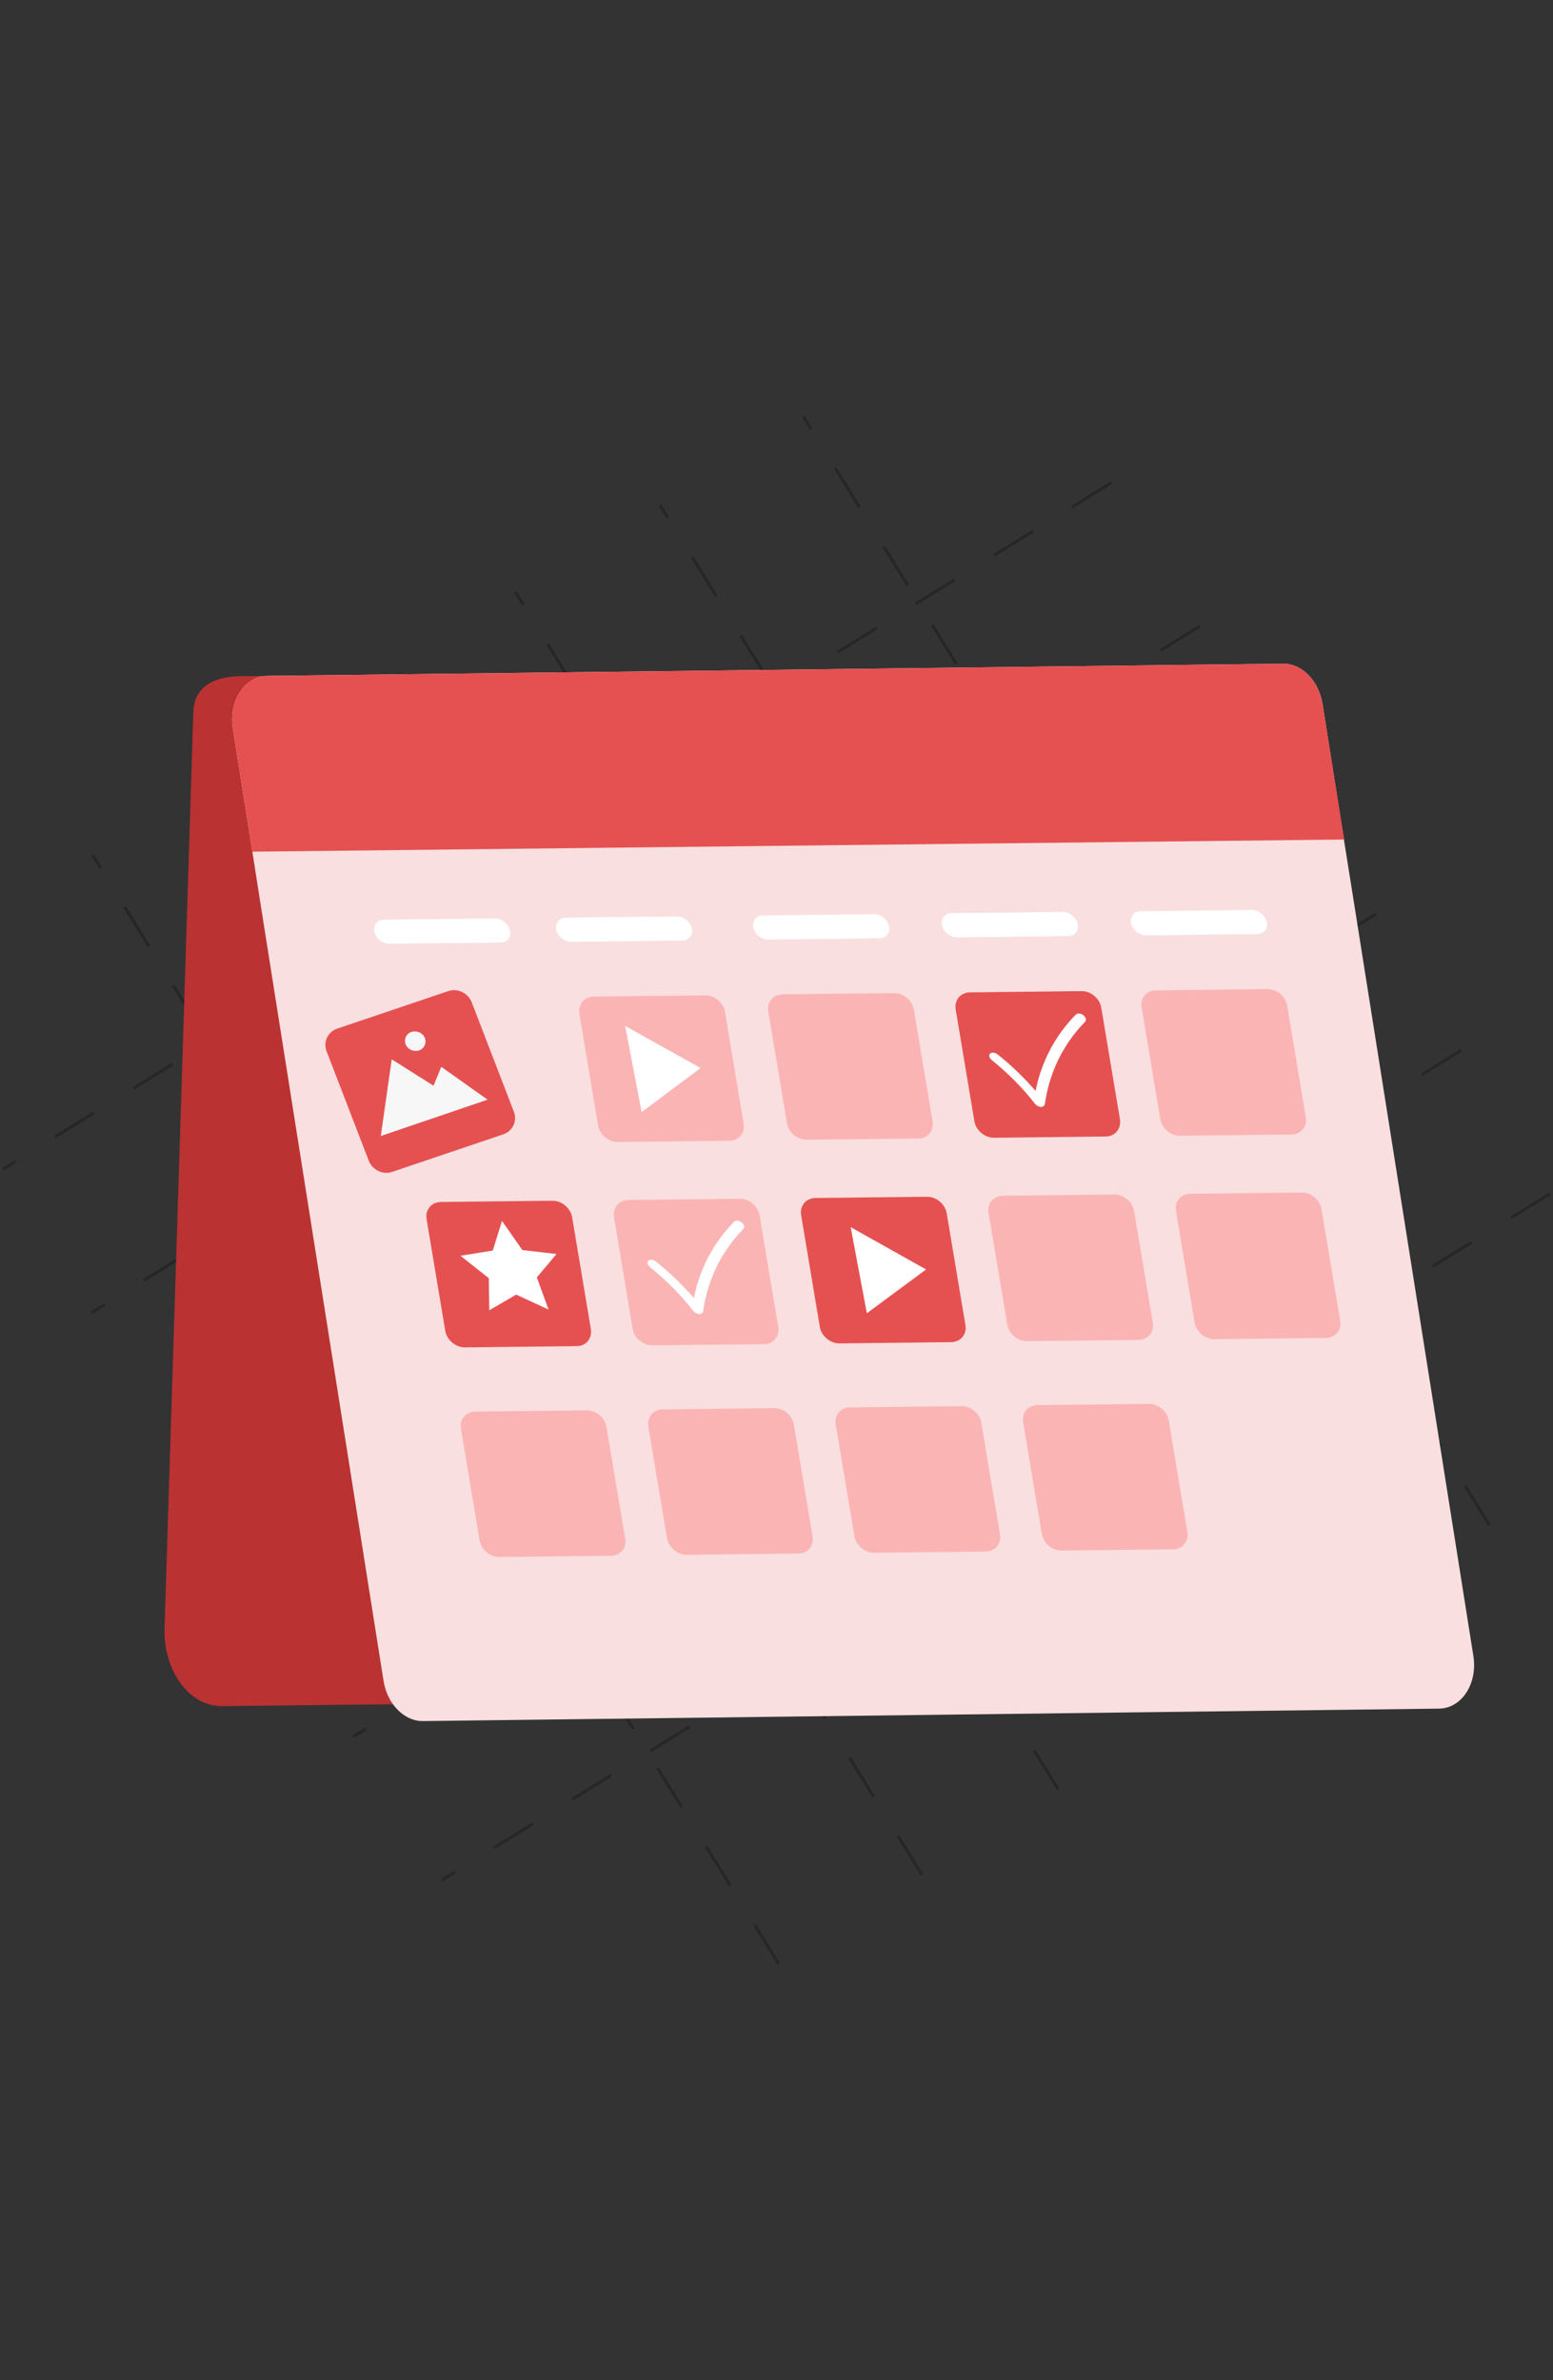
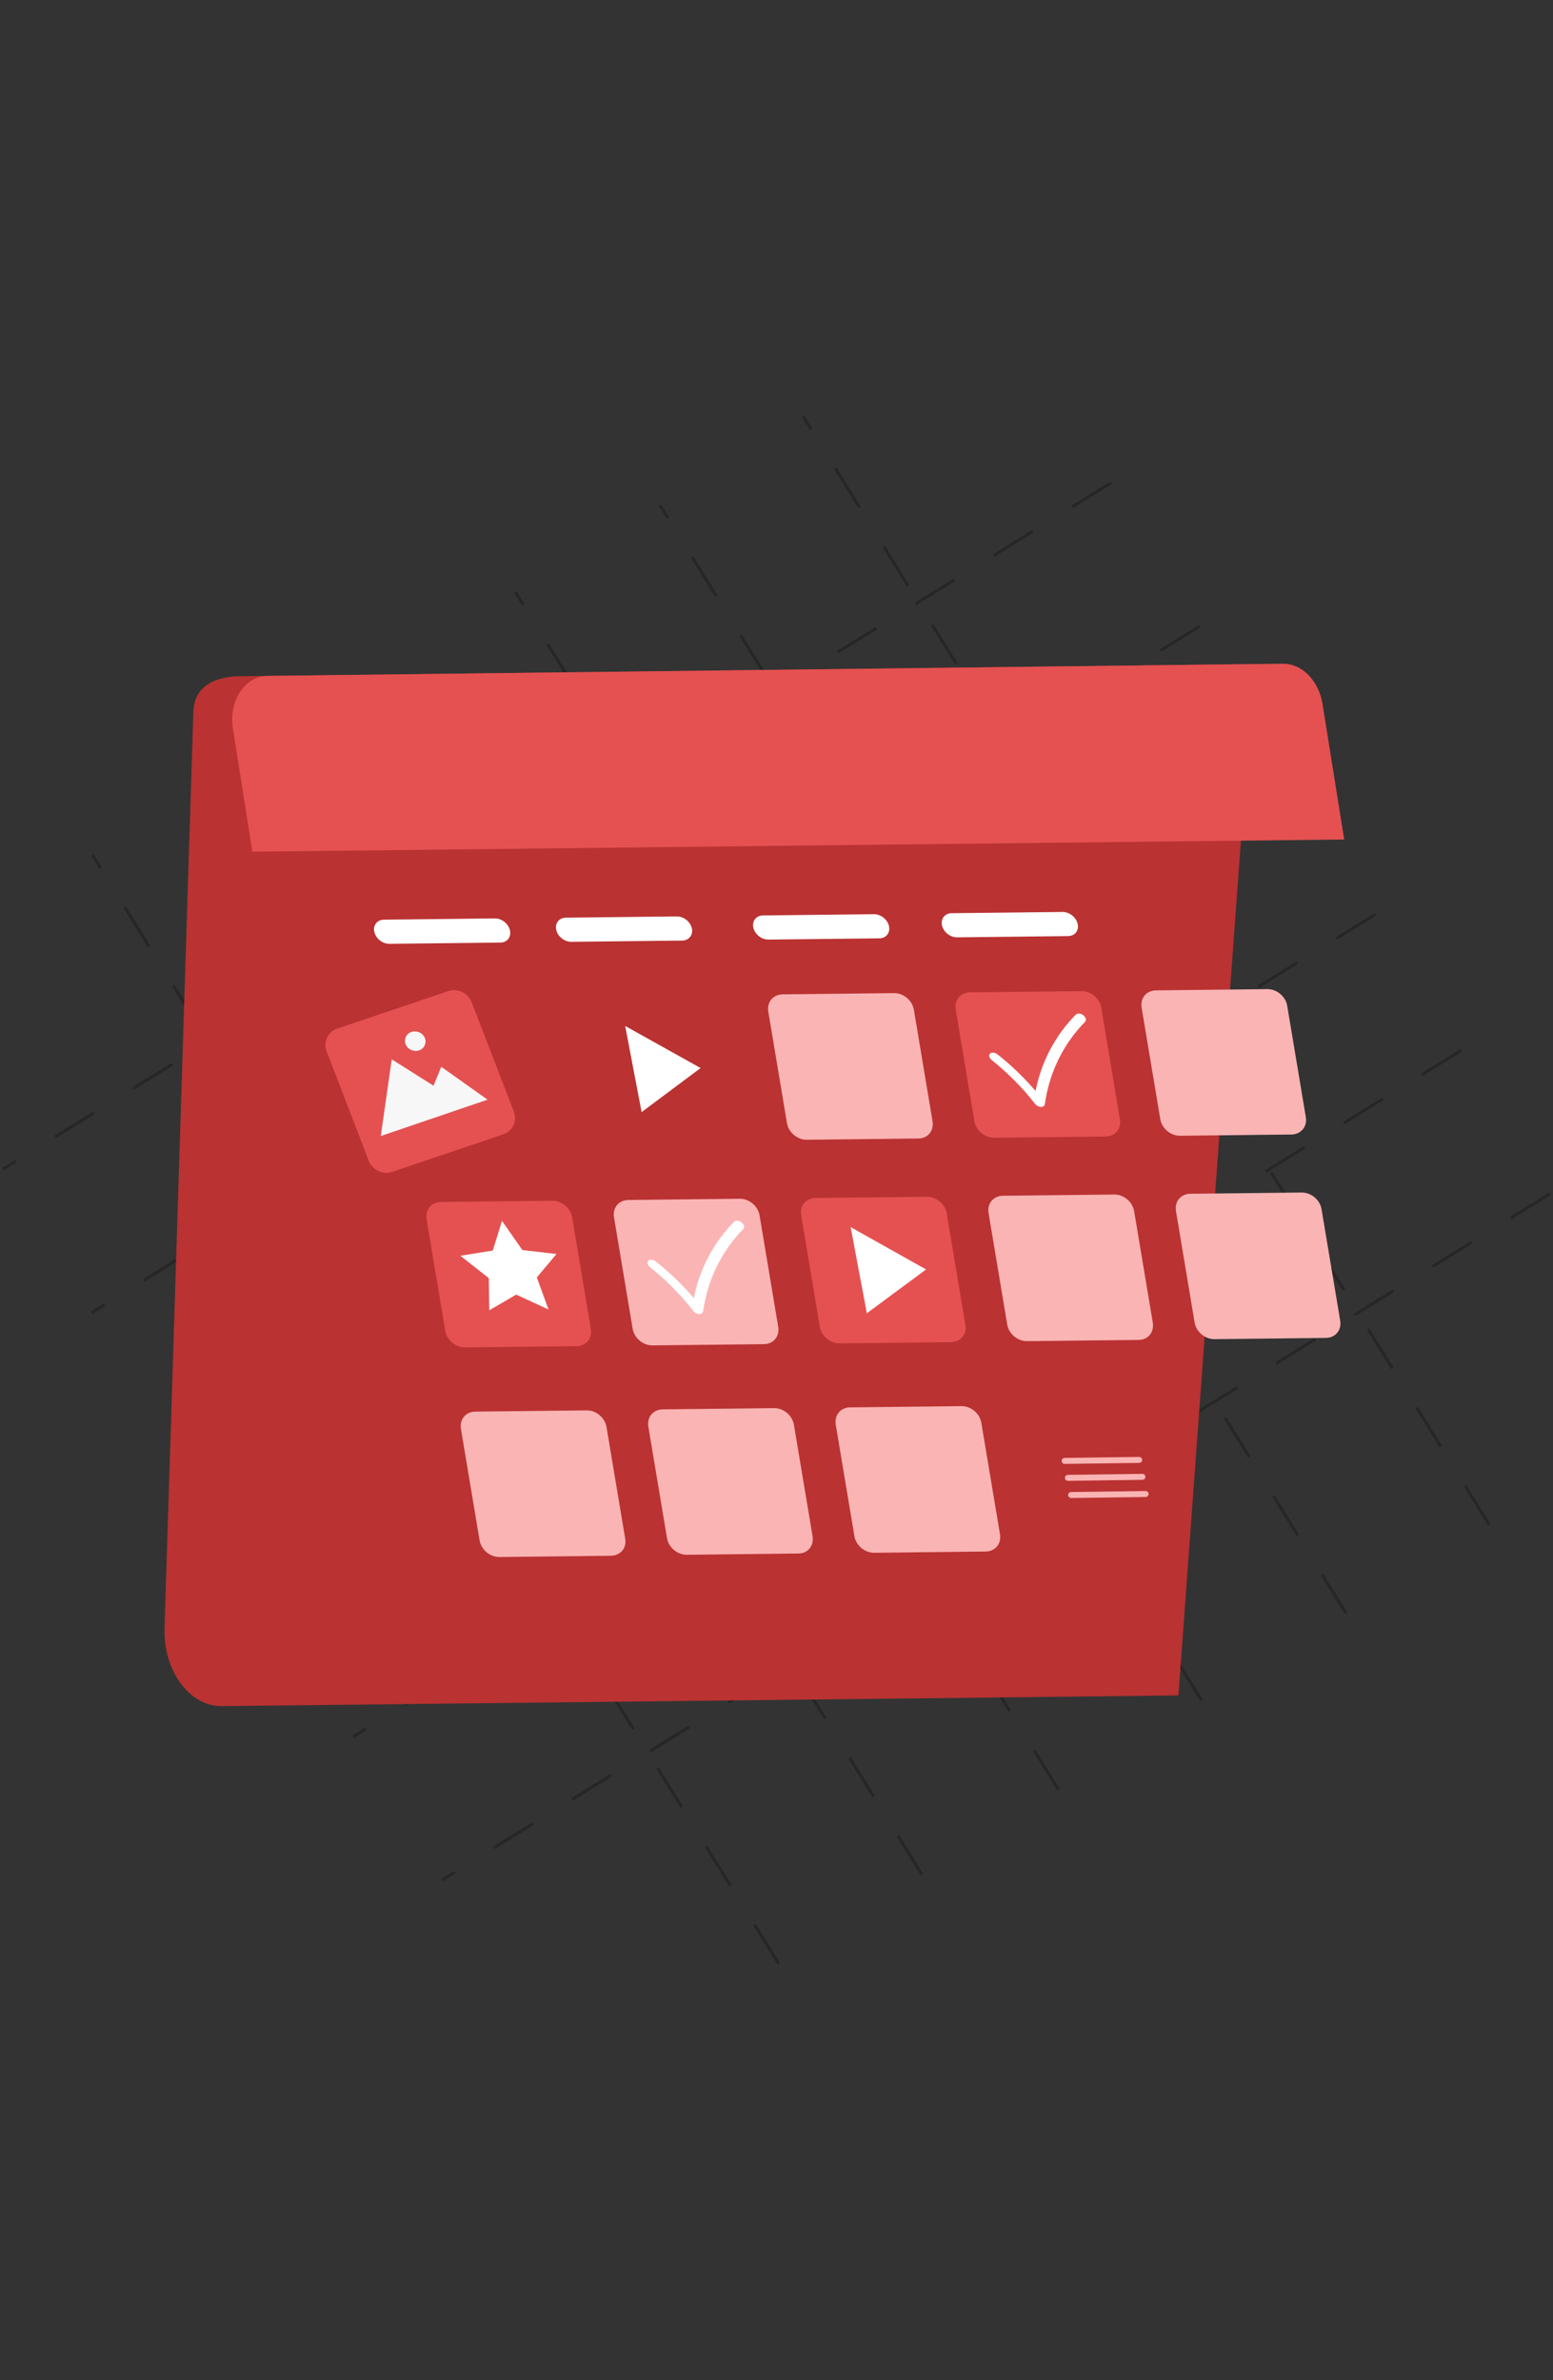
<svg xmlns="http://www.w3.org/2000/svg" x="0px" y="0px" width="624px" height="956px" viewBox="0 0 624 956" xml:space="preserve">
  <rect x="0" y="0" width="624" height="956" fill="#333333" stroke="none" />
  <g id="Layer_1" />
  <g id="Layer_2" />
  <g id="Layer_3" />
  <g id="Layer_4" />
  <g id="Layer_5">
    <g>
      <g opacity="0.4">
        <g>
          <line fill="none" stroke="#111111" stroke-width="1.155" stroke-miterlimit="10" stroke-dasharray="18.487" x1="446.5" y1="193.9" x2="1.2" y2="469.6" />
          <line fill="none" stroke="#111111" stroke-width="1.155" stroke-miterlimit="10" stroke-dasharray="18.487" x1="482.1" y1="251.5" x2="36.9" y2="527.2" />
          <line fill="none" stroke="#111111" stroke-width="1.155" stroke-miterlimit="10" stroke-dasharray="18.487" x1="517" y1="309.6" x2="71.8" y2="585.3" />
          <line fill="none" stroke="#111111" stroke-width="1.155" stroke-miterlimit="10" stroke-dasharray="18.487" x1="552.7" y1="367.2" x2="107.4" y2="642.9" />
          <line fill="none" stroke="#111111" stroke-width="1.155" stroke-miterlimit="10" stroke-dasharray="18.487" x1="587.1" y1="421.9" x2="141.9" y2="697.6" />
          <line fill="none" stroke="#111111" stroke-width="1.155" stroke-miterlimit="10" stroke-dasharray="18.487" x1="622.8" y1="479.5" x2="177.5" y2="755.2" />
          <line fill="none" stroke="#111111" stroke-width="1.155" stroke-miterlimit="10" stroke-dasharray="18.487" x1="598.4" y1="612.5" x2="322.7" y2="167.2" />
          <line fill="none" stroke="#111111" stroke-width="1.155" stroke-miterlimit="10" stroke-dasharray="18.487" x1="540.9" y1="648.1" x2="265.2" y2="202.9" />
          <line fill="none" stroke="#111111" stroke-width="1.155" stroke-miterlimit="10" stroke-dasharray="18.487" x1="482.8" y1="683" x2="207.1" y2="237.8" />
          <line fill="none" stroke="#111111" stroke-width="1.155" stroke-miterlimit="10" stroke-dasharray="18.487" x1="425.2" y1="718.7" x2="149.5" y2="273.4" />
          <line fill="none" stroke="#111111" stroke-width="1.155" stroke-miterlimit="10" stroke-dasharray="18.487" x1="370.5" y1="753.1" x2="94.8" y2="307.9" />
          <line fill="none" stroke="#111111" stroke-width="1.155" stroke-miterlimit="10" stroke-dasharray="18.487" x1="312.9" y1="788.8" x2="37.2" y2="343.5" />
        </g>
      </g>
      <g>
        <path fill="#BA3232" d="M89.1,685.3l384.4-4.3l30.3-414.3l-406.1,4.9c-3.5,0-19.3-0.2-20,14L66.1,654.2    C65.7,671.3,76.2,685.4,89.1,685.3z" />
-         <path fill="#F9DFDF" d="M578.2,686.3L170,691.3c-7.6,0.1-14.4-6.8-15.9-16.2l-49.7-313.8l-3-19.2l-7.8-49.4    c-1.8-11.1,4.7-21.1,13.8-21.2l408.1-4.9c7.6-0.1,14.4,6.8,15.9,16.2l8.6,54.5l3,18.8L592,665.1    C593.8,676.3,587.3,686.2,578.2,686.3z" />
        <path fill="#E55151" d="M540.1,337.2l-438.7,4.9l-7.8-49.4c-1.8-11.1,4.7-21.1,13.8-21.2l408.1-4.9c7.6-0.1,14.4,6.8,15.9,16.2    L540.1,337.2z" />
        <path fill="#FBB4B4" d="M245.5,624.9l-44.9,0.5c-3.8,0-7.3-3-7.9-6.7l-7.5-44.8c-0.6-3.8,1.9-6.8,5.7-6.9l44.9-0.5    c3.8,0,7.3,3,7.9,6.7l7.5,44.8C251.9,621.8,249.3,624.8,245.5,624.9z" />
        <path fill="#FBB4B4" d="M320.8,624l-44.9,0.5c-3.8,0-7.3-3-7.9-6.7l-7.5-44.8c-0.6-3.8,1.9-6.8,5.7-6.9l44.9-0.5    c3.8,0,7.3,3,7.9,6.7l7.5,44.8C327.1,620.9,324.6,624,320.8,624z" />
        <path fill="#E55151" d="M231.7,540.7l-44.9,0.5c-3.8,0-7.3-3-7.9-6.7l-7.5-44.8c-0.6-3.8,1.9-6.8,5.7-6.9l44.9-0.5    c3.8,0,7.3,3,7.9,6.7l7.5,44.8C238,537.6,235.5,540.7,231.7,540.7z" />
        <polygon fill="#FFFFFF" points="209.9,502.1 223.6,503.7 215.7,513.1 220.4,526 207.4,520 196.6,526.3 196.4,513.4 185,504.4     198,502.3 201.7,490.4    " />
        <path fill="#FBB4B4" d="M519,455.7l-44.9,0.5c-3.8,0-7.3-3-7.9-6.7l-7.5-44.8c-0.6-3.8,1.9-6.8,5.7-6.9l44.9-0.5    c3.8,0,7.3,3,7.9,6.7l7.5,44.8C525.3,452.6,522.7,455.6,519,455.7z" />
        <polygon fill="#FBB4B4" points="199.4,612.2 209.4,585.7 223.1,600.2 227.5,594.3 242.4,611.7    " />
        <path fill="#FBB4B4" d="M215.8,581.9c-0.4-2.1,1-3.8,3.2-3.8c2.1,0,4.2,1.6,4.6,3.7c0.4,2.1-1,3.8-3.2,3.8    C218.2,585.6,216.2,584,215.8,581.9z" />
        <path fill="#FBB4B4" d="M396.1,623.2l-44.9,0.5c-3.8,0-7.3-3-7.9-6.7l-7.5-44.8c-0.6-3.8,1.9-6.8,5.7-6.9l44.9-0.5    c3.8,0,7.3,3,7.9,6.7l7.5,44.8C402.4,620.1,399.9,623.1,396.1,623.2z" />
        <g>
          <g>
            <polygon fill="#FBB4B4" points="350.2,610.5 360.2,584 373.9,598.5 378.3,592.6 393.2,610      " />
            <path fill="#FBB4B4" d="M366.6,580.2c-0.4-2.1,1-3.8,3.2-3.8c2.1,0,4.2,1.6,4.6,3.7c0.4,2.1-1,3.8-3.2,3.8      C369.1,583.9,367,582.3,366.6,580.2z" />
          </g>
        </g>
        <path fill="#FBB4B4" d="M457.5,538.2l-44.9,0.5c-3.8,0-7.3-3-7.9-6.7l-7.5-44.8c-0.6-3.8,1.9-6.8,5.7-6.9l44.9-0.5    c3.8,0,7.3,3,7.9,6.7l7.5,44.8C463.8,535.1,461.3,538.2,457.5,538.2z" />
        <g>
          <g>
            <polygon fill="#FBB4B4" points="409.5,523 419.5,496.5 433.3,511 437.7,505.1 452.6,522.4      " />
            <path fill="#FBB4B4" d="M426,492.7c-0.4-2.1,1-3.8,3.2-3.8c2.1,0,4.2,1.6,4.6,3.7c0.4,2.1-1,3.8-3.2,3.8      C428.4,496.4,426.3,494.7,426,492.7z" />
          </g>
        </g>
-         <path fill="#FBB4B4" d="M293.1,458.2l-44.9,0.5c-3.8,0-7.3-3-7.9-6.7l-7.5-44.8c-0.6-3.8,1.9-6.8,5.7-6.9l44.9-0.5    c3.8,0,7.3,3,7.9,6.7l7.5,44.8C299.4,455.1,296.9,458.2,293.1,458.2z" />
        <polygon fill="#FFFFFF" points="251.2,412.1 257.8,446.7 281.5,429    " />
        <path fill="#E55151" d="M382.2,539.1l-44.9,0.5c-3.8,0-7.3-3-7.9-6.7l-7.5-44.8c-0.6-3.8,1.9-6.8,5.7-6.9l44.9-0.5    c3.8,0,7.3,3,7.9,6.7l7.5,44.8C388.6,535.9,386,539,382.2,539.1z" />
        <polygon fill="#FFFFFF" points="341.8,492.9 348.3,527.5 372.1,509.9    " />
        <path fill="#FBB4B4" d="M532.8,537.4l-44.9,0.5c-3.8,0-7.3-3-7.9-6.7l-7.5-44.8c-0.6-3.8,1.9-6.8,5.7-6.9l44.9-0.5    c3.8,0,7.3,3,7.9,6.7l7.5,44.8C539.1,534.3,536.6,537.3,532.8,537.4z" />
-         <path fill="#FBB4B4" d="M471.4,622.3l-44.9,0.5c-3.8,0-7.3-3-7.9-6.7l-7.5-44.8c-0.6-3.8,1.9-6.8,5.7-6.9l44.9-0.5    c3.8,0,7.3,3,7.9,6.7l7.5,44.8C477.7,619.2,475.1,622.3,471.4,622.3z" />
        <path fill="#FBB4B4" d="M369,457.3l-44.9,0.5c-3.8,0-7.3-3-7.9-6.7l-7.5-44.8c-0.6-3.8,1.9-6.8,5.7-6.9l44.9-0.5    c3.8,0,7.3,3,7.9,6.7l7.5,44.8C375.3,454.2,372.8,457.3,369,457.3z" />
        <g>
          <g>
            <path fill="#FBB4B4" d="M355.3,420.2l-29.9,0.4c-0.6,0-1.1-0.4-1.2-1l0,0c-0.1-0.7,0.4-1.4,1.2-1.4l29.9-0.4      c0.6,0,1.1,0.4,1.2,1l0,0C356.6,419.5,356.1,420.1,355.3,420.2z" />
            <path fill="#FBB4B4" d="M356.6,427l-29.9,0.4c-0.6,0-1.1-0.4-1.2-1l0,0c-0.1-0.7,0.4-1.4,1.2-1.4l29.9-0.4c0.6,0,1.1,0.4,1.2,1      l0,0C357.9,426.3,357.4,427,356.6,427z" />
            <path fill="#FBB4B4" d="M357.9,433.8l-29.9,0.4c-0.6,0-1.1-0.4-1.2-1l0,0c-0.1-0.7,0.4-1.4,1.2-1.4l29.9-0.4      c0.6,0,1.1,0.4,1.2,1l0,0C359.2,433.1,358.6,433.8,357.9,433.8z" />
          </g>
        </g>
        <g>
          <g>
            <path fill="#FBB4B4" d="M519.1,500.2l-29.9,0.4c-0.6,0-1.1-0.4-1.2-1l0,0c-0.1-0.7,0.4-1.4,1.2-1.4l29.9-0.4      c0.6,0,1.1,0.4,1.2,1l0,0C520.4,499.5,519.9,500.2,519.1,500.2z" />
            <path fill="#FBB4B4" d="M520.4,507l-29.9,0.4c-0.6,0-1.1-0.4-1.2-1l0,0c-0.1-0.7,0.4-1.4,1.2-1.4l29.9-0.4c0.6,0,1.1,0.4,1.2,1      l0,0C521.7,506.3,521.2,507,520.4,507z" />
            <path fill="#FBB4B4" d="M521.7,513.8l-29.9,0.4c-0.6,0-1.1-0.4-1.2-1l0,0c-0.1-0.7,0.4-1.4,1.2-1.4l29.9-0.4      c0.6,0,1.1,0.4,1.2,1l0,0C523,513.1,522.5,513.8,521.7,513.8z" />
          </g>
        </g>
        <g>
          <g>
            <path fill="#FBB4B4" d="M307.2,589.3l-29.9,0.4c-0.6,0-1.1-0.4-1.2-1l0,0c-0.1-0.7,0.4-1.4,1.2-1.4l29.9-0.4      c0.6,0,1.1,0.4,1.2,1l0,0C308.5,588.6,307.9,589.3,307.2,589.3z" />
            <path fill="#FBB4B4" d="M308.5,596.1l-29.9,0.4c-0.6,0-1.1-0.4-1.2-1l0,0c-0.1-0.7,0.4-1.4,1.2-1.4l29.9-0.4      c0.6,0,1.1,0.4,1.2,1l0,0C309.8,595.4,309.2,596.1,308.5,596.1z" />
            <path fill="#FBB4B4" d="M309.7,602.9l-29.9,0.4c-0.6,0-1.1-0.4-1.2-1l0,0c-0.1-0.7,0.4-1.4,1.2-1.4l29.9-0.4      c0.6,0,1.1,0.4,1.2,1l0,0C311.1,602.2,310.5,602.9,309.7,602.9z" />
          </g>
        </g>
        <g>
          <g>
            <path fill="#FBB4B4" d="M457.7,587.6l-29.9,0.4c-0.6,0-1.1-0.4-1.2-1l0,0c-0.1-0.7,0.4-1.4,1.2-1.4l29.9-0.4      c0.6,0,1.1,0.4,1.2,1l0,0C459.1,586.9,458.5,587.6,457.7,587.6z" />
            <path fill="#FBB4B4" d="M459,594.4l-29.9,0.4c-0.6,0-1.1-0.4-1.2-1l0,0c-0.1-0.7,0.4-1.4,1.2-1.4L459,592c0.6,0,1.1,0.4,1.2,1      l0,0C460.3,593.7,459.8,594.4,459,594.4z" />
            <path fill="#FBB4B4" d="M460.3,601.3l-29.9,0.4c-0.6,0-1.1-0.4-1.2-1l0,0c-0.1-0.7,0.4-1.4,1.2-1.4l29.9-0.4      c0.6,0,1.1,0.4,1.2,1l0,0C461.6,600.6,461.1,601.2,460.3,601.3z" />
          </g>
        </g>
        <path fill="#FBB4B4" d="M307,539.9l-44.9,0.5c-3.8,0-7.3-3-7.9-6.7l-7.5-44.8c-0.6-3.8,1.9-6.8,5.7-6.9l44.9-0.5    c3.8,0,7.3,3,7.9,6.7l7.5,44.8C313.3,536.8,310.7,539.9,307,539.9z" />
        <path fill="#FFFFFF" d="M281,527.8c0,0-0.1,0-0.1,0c-0.8,0-1.7-0.5-2.3-1.2c-4.9-6.3-10.7-12.2-17.4-17.6c-1-0.8-1.3-2-0.7-2.6    c0.6-0.6,2-0.5,3,0.3c5.7,4.5,10.8,9.5,15.3,14.7c2.3-11.7,7.9-22.3,16.2-30.7c0.6-0.6,2-0.5,3,0.3c1,0.8,1.3,2,0.7,2.6    c-8.8,9-14.4,20.4-16.2,33.2C282.3,527.4,281.8,527.8,281,527.8z" />
        <path fill="#FFFFFF" d="M201,378.6l-44.6,0.5c-2.7,0-5.4-2.1-6-4.8l0,0c-0.6-2.7,1.2-4.9,3.9-4.9l44.6-0.5c2.7,0,5.4,2.1,6,4.8    l0,0C205.5,376.4,203.8,378.6,201,378.6z" />
        <path fill="#FFFFFF" d="M274.1,377.8l-44.6,0.5c-2.7,0-5.4-2.1-6-4.8l0,0c-0.6-2.7,1.2-4.9,3.9-4.9l44.6-0.5c2.7,0,5.4,2.1,6,4.8    l0,0C278.6,375.5,276.8,377.8,274.1,377.8z" />
        <path fill="#FFFFFF" d="M353.3,376.9l-44.6,0.5c-2.7,0-5.4-2.1-6-4.8l0,0c-0.6-2.7,1.2-4.9,3.9-4.9l44.6-0.5c2.7,0,5.4,2.1,6,4.8    l0,0C357.8,374.7,356,376.9,353.3,376.9z" />
        <path fill="#FFFFFF" d="M429.1,376l-44.6,0.5c-2.7,0-5.4-2.1-6-4.8l0,0c-0.6-2.7,1.2-4.9,3.9-4.9l44.6-0.5c2.7,0,5.4,2.1,6,4.8    l0,0C433.6,373.8,431.9,376,429.1,376z" />
-         <path fill="#FFFFFF" d="M505.1,375.2l-44.6,0.5c-2.7,0-5.4-2.1-6-4.8l0,0c-0.6-2.7,1.2-4.9,3.9-4.9l44.6-0.5c2.7,0,5.4,2.1,6,4.8    l0,0C509.6,373,507.8,375.2,505.1,375.2z" />
        <g>
          <path fill="#E55151" d="M444.3,456.5l-44.9,0.5c-3.8,0-7.3-3-7.9-6.7l-7.5-44.8c-0.6-3.8,1.9-6.8,5.7-6.9l44.9-0.5     c3.8,0,7.3,3,7.9,6.7l7.5,44.8C450.6,453.4,448,456.5,444.3,456.5z" />
        </g>
        <path fill="#FFFFFF" d="M418.3,444.6c0,0-0.1,0-0.1,0c-0.8,0-1.7-0.5-2.3-1.2c-4.9-6.3-10.7-12.2-17.4-17.6c-1-0.8-1.3-2-0.7-2.6    c0.6-0.6,2-0.5,3,0.3c5.7,4.5,10.8,9.5,15.3,14.7c2.3-11.7,7.9-22.3,16.2-30.7c0.6-0.6,2-0.5,3,0.3c1,0.8,1.3,2,0.7,2.6    c-8.8,9-14.4,20.4-16.2,33.2C419.6,444.2,419.1,444.6,418.3,444.6z" />
        <g>
          <path fill="#E55151" d="M202.3,455.6l-44.7,15.1c-3.7,1.3-7.9-0.7-9.4-4.4l-17-44.1c-1.4-3.7,0.5-7.7,4.2-9l44.7-15.1     c3.7-1.3,7.9,0.7,9.4,4.4l17,44.1C207.9,450.3,206,454.3,202.3,455.6z" />
          <g>
            <polygon fill="#F7F7F7" points="153,456.3 157.4,425.5 174.2,436.1 177.3,428.5 195.9,441.7      " />
            <path fill="#F7F7F7" d="M163,419.5c-0.8-2,0.2-4.3,2.3-5c2.1-0.7,4.5,0.3,5.4,2.4c0.8,2-0.2,4.3-2.3,5      C166.2,422.6,163.8,421.5,163,419.5z" />
          </g>
        </g>
      </g>
    </g>
  </g>
  <g id="Layer_6" />
  <g id="Layer_8" />
  <g id="Layer_7" />
</svg>